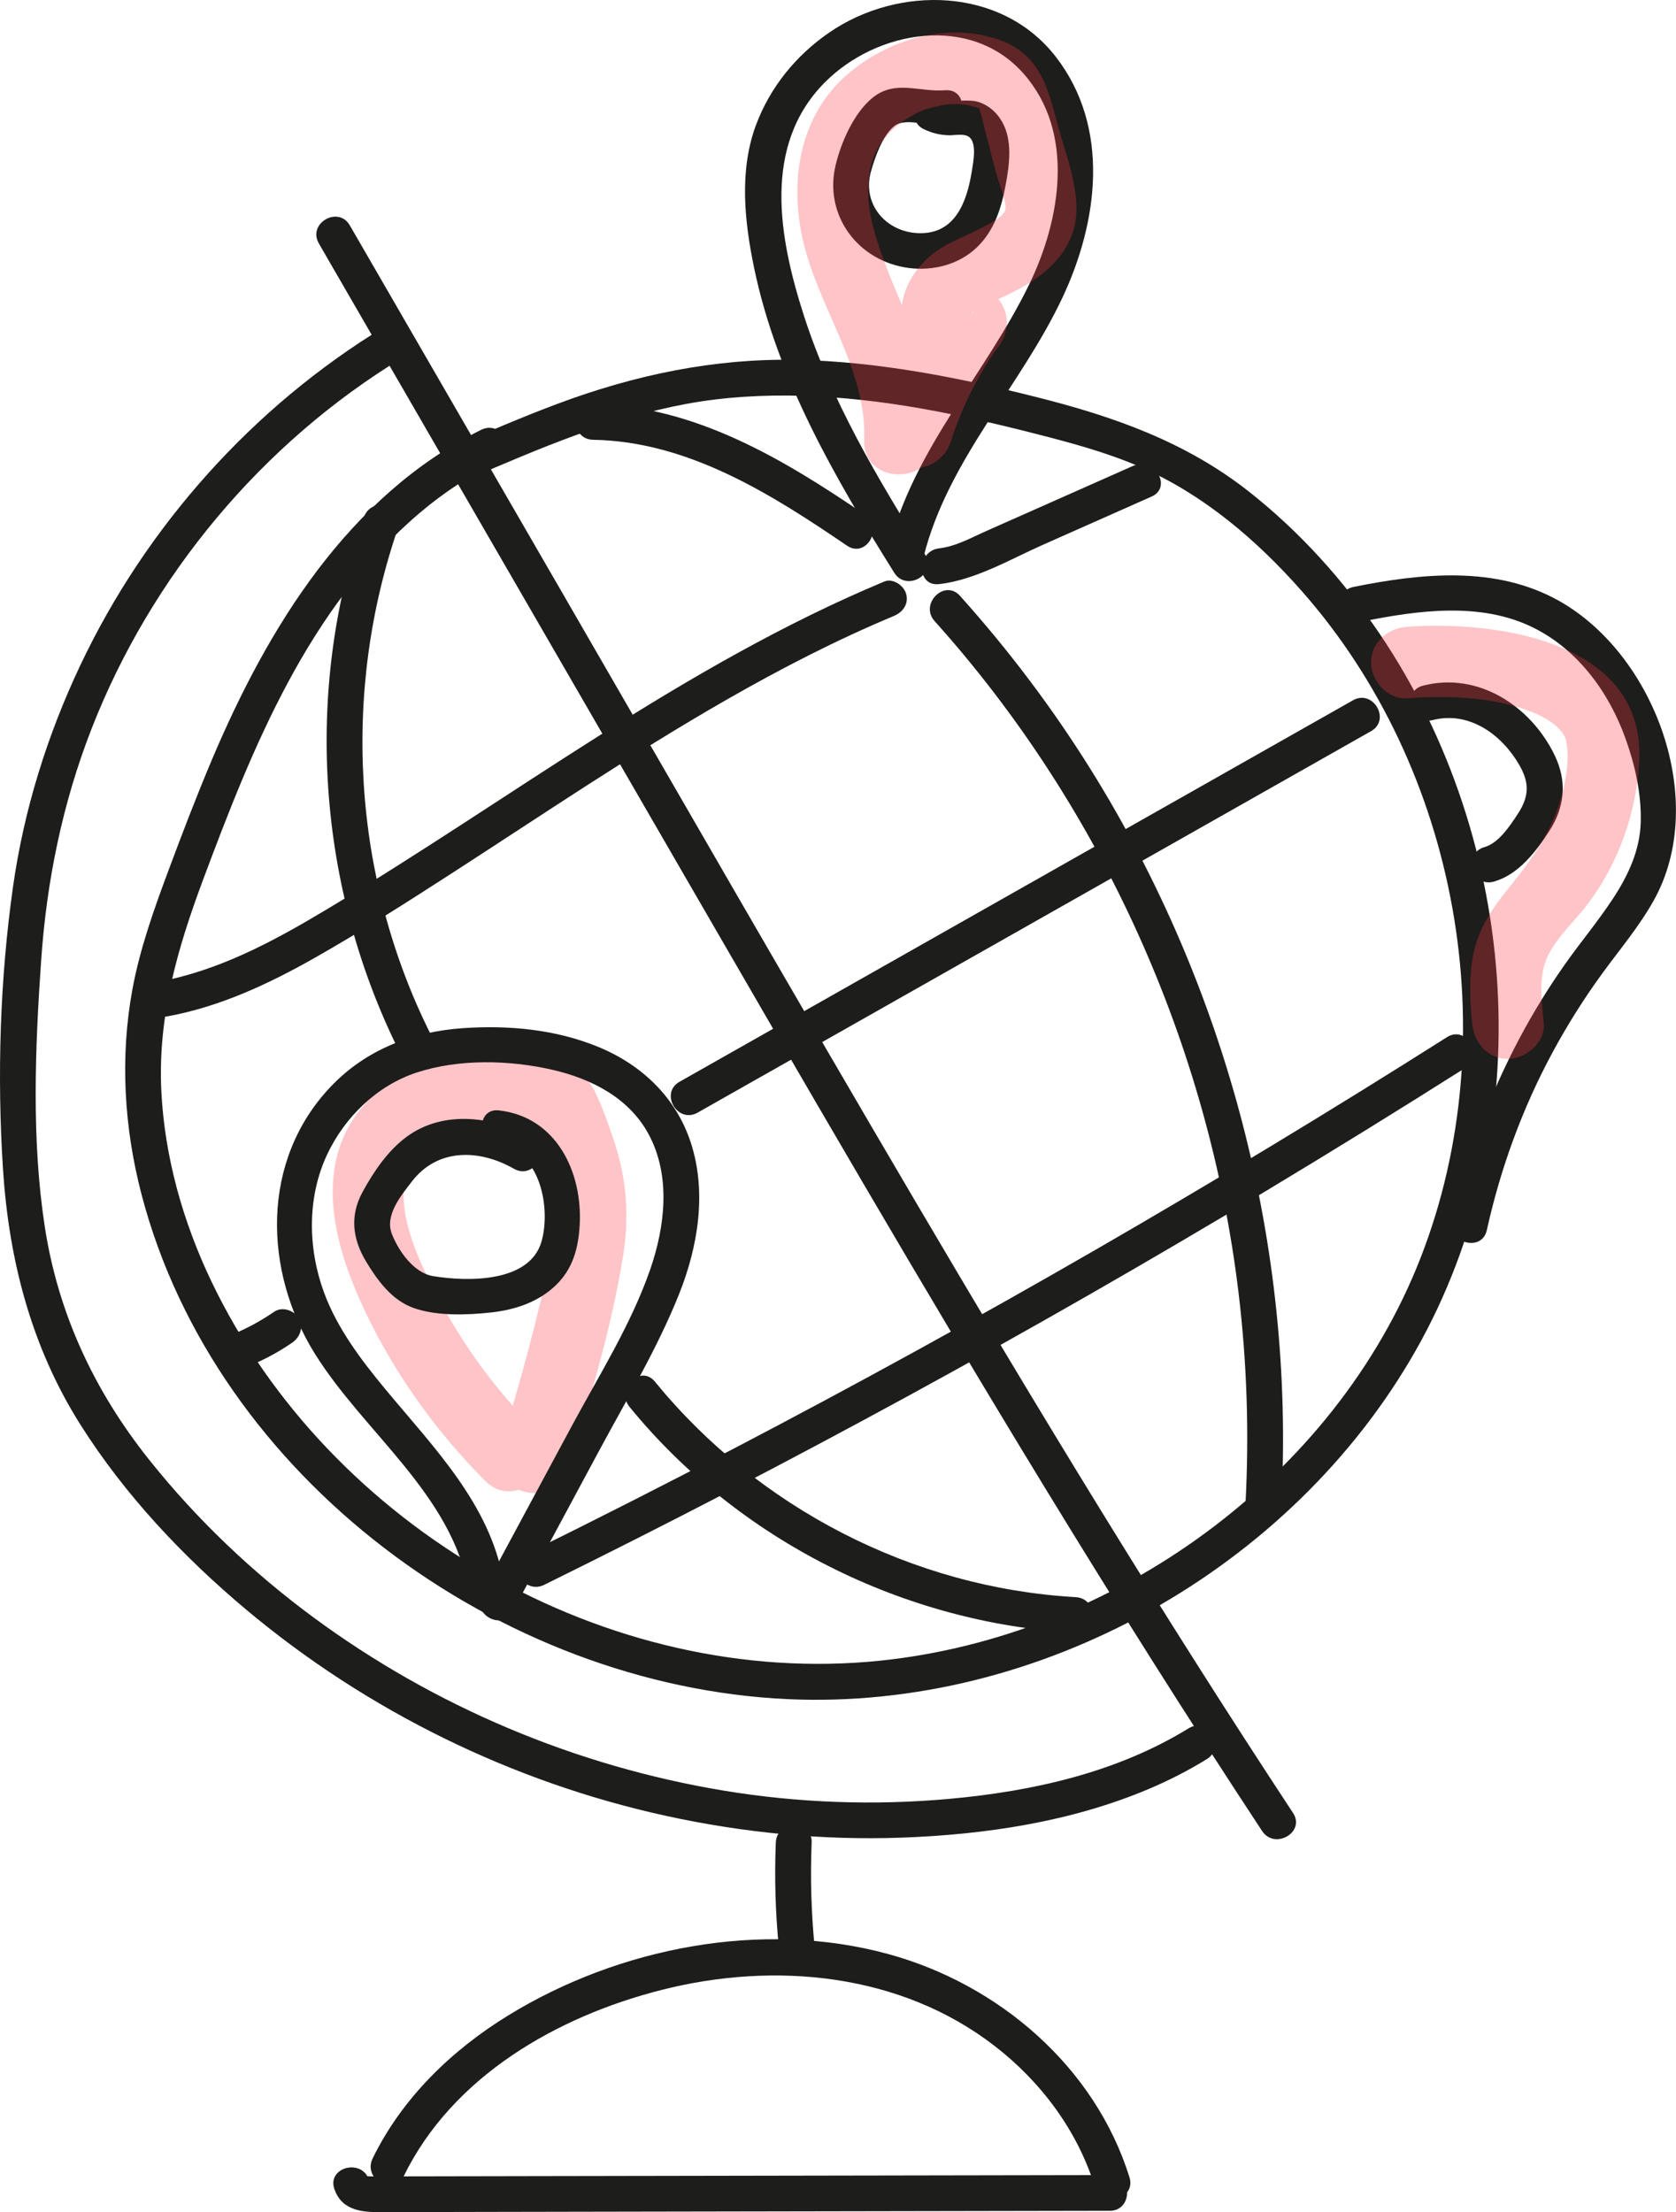
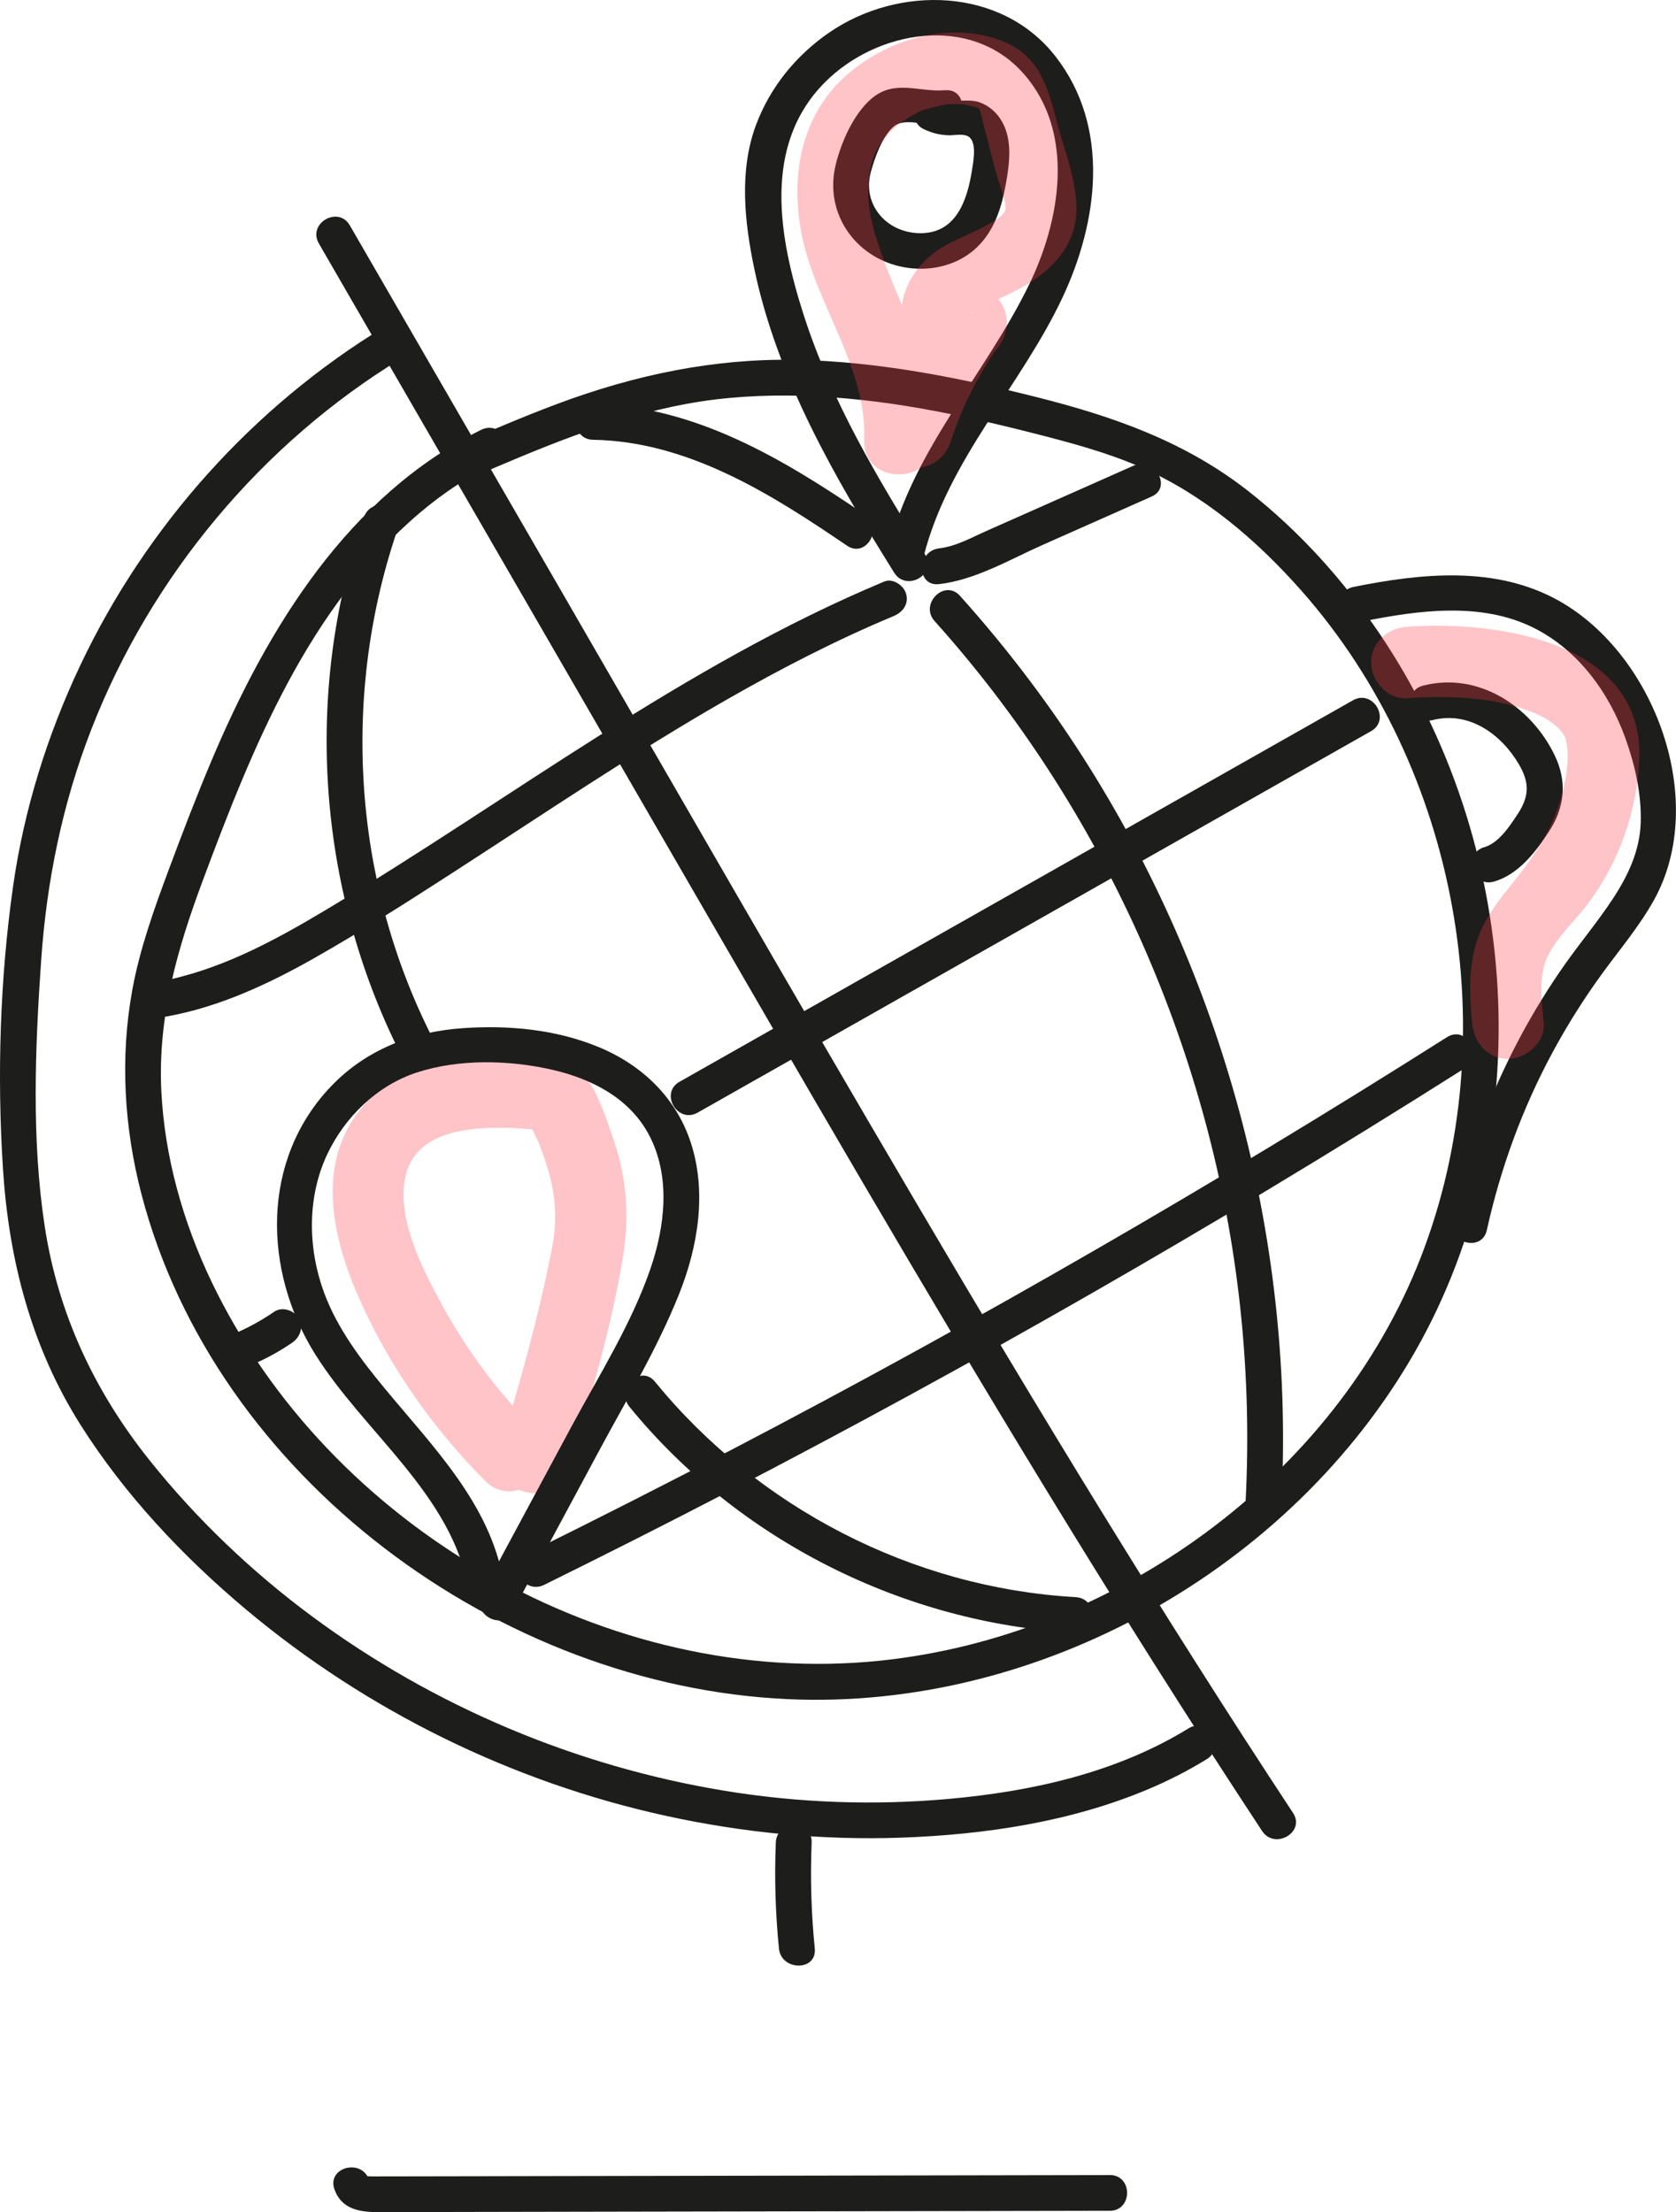
<svg xmlns="http://www.w3.org/2000/svg" width="269" height="355" viewBox="0 0 269 355" fill="none">
  <g clip-path="url(#clip0_1201_1639)">
    <g opacity="0.3">
      <path d="M85.97 229.512C79.99 223.493 74.939 216.753 70.885 209.3C67.559 203.181 63.443 194.958 65.182 188.371C67.099 181.1 76.367 180.741 82.975 181.052C83.972 181.1 85.031 181.267 86.033 181.224C88.242 181.128 84.638 181.649 85.208 180.167C85.012 180.674 86.315 182.969 86.517 183.504C86.991 184.761 87.442 186.028 87.839 187.314C89.191 191.664 89.469 195.79 88.601 200.269C86.483 211.164 83.454 221.944 80.22 232.552C78.063 239.632 89.162 242.658 91.309 235.602C94.697 224.468 98.161 213.019 100.011 201.512C101.037 195.135 100.581 189.126 98.516 182.988C97.634 180.373 96.7 177.643 95.478 175.162C93.892 171.945 90.993 170.32 87.513 169.904C77.273 168.67 64.775 169.349 57.812 178.05C50.7 186.941 53.374 198.644 57.563 208.172C62.379 219.133 69.409 229.129 77.843 237.624C83.061 242.878 91.194 234.765 85.975 229.512H85.97Z" fill="#FF3942" />
    </g>
    <path d="M75.332 76.804C86.598 71.942 98.013 67.07 110.147 64.819C122.28 62.567 135.439 63.37 147.817 65.55C153.812 66.607 159.745 67.964 165.644 69.466C171.543 70.967 177.562 72.549 183.178 75.006C193.184 79.385 201.704 86.671 208.883 94.793C234.118 123.356 241.848 166.275 228.037 201.771C214.303 237.075 178.813 262.593 141.319 266.494C97.548 271.045 52.819 245.111 33.933 205.643C29.352 196.068 26.39 185.565 25.887 174.942C25.331 163.116 28.465 152.245 32.562 141.264C40.546 119.862 49.469 97.532 67.339 82.33C71.235 79.017 75.524 76.225 80.105 73.94C83.416 72.291 80.507 67.338 77.201 68.987C55.876 79.619 43.004 100.677 34.029 121.874C31.537 127.769 29.251 133.744 27.018 139.739C24.785 145.734 22.446 152.245 21.248 158.789C19.24 169.732 19.916 180.985 22.729 191.727C34.609 237.108 80.157 270.557 126.421 272.67C166.799 274.516 207.254 251.784 227.175 216.805C247.344 181.396 244.076 135.217 221.438 101.71C215.64 93.129 208.619 85.322 200.468 78.902C190.285 70.88 178.736 66.836 166.286 63.705C153.836 60.574 140.821 58.002 127.805 57.748C114.579 57.49 101.866 60.177 89.516 64.79C83.742 66.946 78.078 69.399 72.423 71.841C69.035 73.304 71.963 78.247 75.327 76.794L75.332 76.804Z" fill="#1D1D1B" />
    <path d="M148.488 89.008C140.864 76.808 133.393 64.269 128.979 50.501C125.026 38.172 122.309 23.363 132.382 13.223C140.706 4.848 155.796 2.175 164.297 11.832C172.626 21.288 170.211 35.304 165.189 45.64C158.211 60 146.681 71.975 142.709 87.761C141.808 91.341 147.352 92.871 148.253 89.286C152.159 73.768 163.813 62.003 170.517 47.776C176.273 35.562 178.257 20.413 169.415 9.059C160.713 -2.113 144.19 -2.424 133.072 5.235C127.762 8.892 123.622 13.974 121.355 20.016C118.609 27.345 119.481 35.514 121.039 43.006C124.734 60.741 134.025 76.703 143.523 91.905C145.479 95.032 150.453 92.154 148.488 89.008Z" fill="#1D1D1B" />
    <path d="M151.689 14.48C147.515 14.829 143.634 12.697 139.958 15.761C137.006 18.223 134.994 22.855 134.117 26.498C132.181 34.568 137.744 41.977 145.905 43.01C149.792 43.502 153.894 42.46 156.769 39.716C159.644 36.972 160.765 33.234 161.432 29.558C162.021 26.326 162.534 22.569 160.847 19.557C160.042 18.118 158.772 16.961 157.2 16.411C155.331 15.756 152.954 16.593 151.248 15.814C147.908 14.293 144.98 19.236 148.344 20.766C149.653 21.364 150.851 21.67 152.298 21.708C153.29 21.732 154.79 21.345 155.604 22.033C156.798 23.042 156.208 26.034 156.002 27.33C155.216 32.325 153.352 37.684 147.309 37.412C142.105 37.173 138.382 32.694 139.771 27.602C140.375 25.384 141.631 21.761 143.519 20.245C145.407 18.73 149.346 20.413 151.684 20.221C155.346 19.915 155.379 14.174 151.684 14.485L151.689 14.48Z" fill="#1D1D1B" />
    <path d="M218.764 99.717C227.601 97.938 237.645 96.552 246.055 100.701C253.229 104.239 258.218 111.066 260.877 118.461C262.416 122.744 263.46 127.357 263.34 131.923C263.216 136.455 261.337 140.461 258.889 144.194C256.512 147.818 253.723 151.14 251.226 154.678C248.528 158.502 246.075 162.494 243.88 166.625C238.987 175.841 235.355 185.699 233.093 195.881C232.292 199.476 237.837 201.015 238.637 197.406C240.851 187.424 244.364 177.797 249.233 168.795C251.59 164.44 254.235 160.238 257.149 156.237C259.976 152.355 263.106 148.669 265.449 144.462C274.262 128.639 265.674 105.095 250.205 96.413C240.094 90.739 228.138 91.991 217.231 94.19C213.608 94.922 215.141 100.453 218.76 99.721L218.764 99.717Z" fill="#1D1D1B" />
    <path d="M229.944 115.554C235.81 114.063 241.024 117.868 243.846 122.758C245.5 125.617 245.442 127.802 243.626 130.584C242.37 132.501 240.568 135.279 238.254 135.943C234.703 136.966 236.212 142.502 239.783 141.474C243.712 140.341 246.439 136.76 248.59 133.476C251.159 129.566 251.562 125.412 249.52 121.195C245.715 113.326 237.286 107.767 228.416 110.023C224.831 110.931 226.35 116.467 229.944 115.554Z" fill="#1D1D1B" />
    <path d="M80.795 253.716C78.657 241.329 69.471 232.151 61.77 222.838C57.922 218.187 54.127 213.163 52.018 207.45C49.402 200.36 49.258 192.162 52.521 185.24C55.349 179.245 60.534 174.187 66.907 172.108C73.669 169.899 81.768 170.09 88.668 171.677C94.927 173.116 100.974 176.19 104.113 182.032C107.712 188.72 106.744 196.842 104.348 203.745C101.291 212.556 96.139 220.721 91.735 228.905C86.929 237.84 82.127 246.77 77.32 255.704C75.571 258.955 80.536 261.857 82.285 258.601C86.938 249.949 91.596 241.291 96.249 232.638C100.653 224.454 105.522 216.356 108.977 207.708C112.03 200.078 113.482 191.33 110.87 183.351C108.512 176.142 103.064 170.927 96.134 168.049C89.205 165.171 81.619 164.497 74.316 164.994C66.208 165.549 58.718 168.441 53.063 174.402C41.825 186.248 42.252 203.936 50.542 217.25C58.449 229.937 72.576 239.795 75.241 255.241C75.868 258.874 81.408 257.334 80.785 253.716H80.795Z" fill="#1D1D1B" />
-     <path d="M85.391 182.605C79.305 179.139 71.177 178.05 65.24 182.448C62.23 184.675 59.954 188.046 58.181 191.306C56.125 195.082 56.566 198.797 58.742 202.421C60.563 205.451 62.858 208.616 66.304 209.869C70.037 211.226 74.992 211.045 78.892 210.61C82.674 210.189 86.406 208.951 89.196 206.264C91.985 203.577 92.833 200.236 93.039 196.607C93.523 188.103 89.32 179.254 80.095 178.193C76.425 177.772 76.458 183.509 80.095 183.93C86.766 184.694 88.419 193.954 86.919 199.218C85.007 205.91 74.934 205.681 69.49 204.782C66.428 204.275 63.97 200.771 62.897 198.027C61.718 195.025 64.368 191.856 66.136 189.566C70.281 184.207 76.976 184.417 82.487 187.558C85.707 189.389 88.606 184.436 85.391 182.605Z" fill="#1D1D1B" />
    <path d="M51.17 39.062C70.731 72.879 90.288 106.691 109.849 140.508C128.912 173.46 147.975 206.422 167.815 238.915C179.105 257.406 190.649 275.739 202.567 293.829C204.589 296.903 209.573 294.03 207.532 290.932C186.418 258.878 166.497 226.065 147.036 192.989C127.633 160.013 108.584 126.831 89.43 93.717C78.332 74.533 67.238 55.344 56.14 36.16C54.29 32.962 49.32 35.849 51.175 39.057L51.17 39.062Z" fill="#1D1D1B" />
    <path d="M61.727 52.437C40.575 65.283 23.443 84.452 12.876 106.787C7.567 118.016 3.843 129.968 2.094 142.268C-0.01 157.121 -0.489 172.648 0.479 187.611C1.423 202.22 5.036 216.17 12.915 228.637C20.007 239.857 29.347 249.781 39.501 258.295C58.876 274.54 82.228 286.013 106.955 291.415C119.295 294.111 131.989 295.344 144.616 294.9C158.12 294.422 171.95 292.356 184.443 287.06C187.64 285.707 190.721 284.129 193.678 282.308C196.821 280.372 193.936 275.41 190.774 277.355C179.263 284.445 165.744 287.461 152.403 288.671C140.337 289.765 128.098 289.33 116.146 287.351C92.368 283.412 69.663 273.832 50.283 259.534C40.493 252.31 31.542 243.787 23.956 234.278C15.153 223.245 9.316 210.792 7.179 196.809C5.041 182.806 5.635 168.164 6.608 154.08C7.49 141.34 10.035 128.911 14.678 116.993C24.258 92.421 42.046 71.096 64.621 57.39C67.779 55.473 64.89 50.511 61.718 52.437H61.727Z" fill="#1D1D1B" />
    <path d="M124.518 295.693C124.288 301.372 124.456 307.032 125.021 312.688C125.385 316.326 131.141 316.364 130.772 312.688C130.206 307.032 130.038 301.372 130.269 295.693C130.417 292.002 124.667 292.007 124.518 295.693Z" fill="#1D1D1B" />
    <path d="M58.411 82.999C48.717 110.989 50.916 142.373 64.142 168.847C65.791 172.151 70.755 169.249 69.107 165.95C56.547 140.81 54.774 111.041 63.956 84.524C65.168 81.029 59.614 79.524 58.411 82.999Z" fill="#1D1D1B" />
    <path d="M101.046 225.778C118.542 247.2 145.028 260.475 172.645 262.038C176.345 262.249 176.33 256.512 172.645 256.302C146.466 254.82 121.648 241.975 105.115 221.724C102.776 218.861 98.732 222.939 101.046 225.783V225.778Z" fill="#1D1D1B" />
    <path d="M95.195 70.575C110.429 70.833 123.761 79.266 135.942 87.564C139.005 89.653 141.885 84.682 138.846 82.612C125.769 73.701 111.507 65.115 95.195 64.838C91.496 64.776 91.491 70.512 95.195 70.575Z" fill="#1D1D1B" />
    <path d="M150.007 99.674C176.814 129.509 194.042 167.815 198.805 207.593C200.142 218.77 200.502 230.048 199.903 241.286C199.706 244.977 205.457 244.963 205.653 241.286C207.853 200.112 196.879 158.45 175.051 123.466C168.893 113.594 161.853 104.273 154.076 95.615C151.598 92.862 147.544 96.93 150.007 99.674Z" fill="#1D1D1B" />
    <path d="M26.874 163.101C35.284 161.562 43.096 157.914 50.485 153.727C57.874 149.539 65.336 144.778 72.61 140.078C87.212 130.651 101.602 120.875 116.693 112.241C125.347 107.289 134.232 102.704 143.437 98.861C144.88 98.258 145.877 96.968 145.445 95.333C145.086 93.98 143.342 92.732 141.909 93.33C109.711 106.782 82.065 128.208 52.311 146.011C43.857 151.069 35.141 155.777 25.341 157.57C21.703 158.235 23.247 163.766 26.869 163.101H26.874Z" fill="#1D1D1B" />
    <path d="M150.731 93.741C156.577 93.057 162.107 89.773 167.422 87.411C173.225 84.835 179.028 82.263 184.832 79.686C188.205 78.19 185.287 73.242 181.928 74.734C176.69 77.057 171.452 79.38 166.214 81.704C163.665 82.832 161.12 83.965 158.571 85.093C156.021 86.221 153.472 87.679 150.726 87.999C147.094 88.425 147.051 94.166 150.726 93.736L150.731 93.741Z" fill="#1D1D1B" />
    <path d="M41.231 218.66C43.22 217.761 45.113 216.695 46.91 215.457C48.185 214.578 48.769 212.943 47.94 211.532C47.202 210.27 45.29 209.62 44.006 210.505C42.209 211.743 40.316 212.809 38.327 213.707C36.913 214.348 36.569 216.394 37.297 217.632C38.15 219.086 39.813 219.301 41.231 218.66Z" fill="#1D1D1B" />
    <path d="M111.967 178.552C139.958 162.699 167.949 146.847 195.944 130.99C203.981 126.439 212.017 121.888 220.058 117.332C223.278 115.511 220.384 110.554 217.154 112.38C189.163 128.232 161.173 144.084 133.177 159.941C125.141 164.492 117.105 169.043 109.063 173.599C105.843 175.42 108.738 180.378 111.967 178.552Z" fill="#1D1D1B" />
    <path d="M87.355 254.323C126.813 234.866 165.466 213.794 203.166 191.134C213.9 184.68 224.553 178.102 235.134 171.4C238.249 169.426 235.369 164.459 232.23 166.447C195.072 189.982 156.946 211.991 117.958 232.366C106.854 238.165 95.684 243.834 84.451 249.375C81.135 251.01 84.044 255.962 87.355 254.327V254.323Z" fill="#1D1D1B" />
-     <path d="M64.775 349.268C72.605 333.22 89.363 323.611 106.174 319.338C124.346 314.72 144.544 316.627 159.687 328.363C167.129 334.128 172.928 341.925 175.736 350.927C176.833 354.441 182.383 352.94 181.281 349.402C175.746 331.652 160.277 318.405 142.527 313.568C122.271 308.046 99.335 312.525 81.605 323.406C72.481 329.004 64.535 336.691 59.81 346.371C58.195 349.679 63.155 352.591 64.775 349.268Z" fill="#1D1D1B" />
    <path d="M178.118 349.049C157.89 349.087 137.658 349.12 117.43 349.158C107.396 349.178 97.361 349.197 87.326 349.211L72.035 349.24L64.391 349.254C63.117 349.254 61.842 349.268 60.567 349.259C60.059 349.273 59.547 349.264 59.039 349.24C58.411 349.005 58.468 349.187 59.216 349.785C58.013 346.319 52.459 347.806 53.672 351.31C54.759 354.446 57.582 354.986 60.572 354.991C64.871 355.005 69.174 354.976 73.472 354.967C81.916 354.952 90.355 354.938 98.799 354.919L149.451 354.828C159.007 354.809 168.567 354.795 178.122 354.776C181.822 354.771 181.827 349.034 178.122 349.039L178.118 349.049Z" fill="#1D1D1B" />
    <g opacity="0.3">
      <path d="M150.209 70.584C150.597 59.962 145.206 51.027 141.712 41.37C140.203 37.197 138.832 32.603 139.503 28.123C140.044 24.5 141.506 22.148 144.41 19.815C144.885 19.437 146.888 18.194 148.081 17.697C148.574 17.492 151.411 16.799 151.895 16.765C153.961 16.617 154.742 16.693 156.309 17.128C156.635 17.219 157.167 17.339 157.334 17.511C157.286 17.458 157.272 17.664 157.138 17.492C157.411 17.841 157.756 19.609 157.943 20.312C158.576 22.741 159.203 25.169 159.831 27.598C160.224 29.113 161.537 32.373 161.393 33.497C161.235 34.74 159.098 35.734 157.9 36.384C155.868 37.484 153.688 38.296 151.675 39.425C146.49 42.331 142.666 48.723 145.915 54.498C149.164 60.272 157.785 60.526 160.871 54.67C162.318 51.93 161.571 48.436 158.806 46.82C156.041 45.204 152.753 46.356 150.937 48.88C146.787 54.646 143.672 61.052 141.511 67.811C140.567 70.761 142.618 74.069 145.527 74.867C148.627 75.718 151.656 73.825 152.6 70.861C154.469 65.019 157.282 59.651 160.866 54.674L150.937 48.885C151.292 48.211 152.667 47.47 153.486 47.461C155.427 47.432 154.919 48.584 156.223 49.66C156.836 50.166 155.02 50.778 156.587 49.856C158.154 48.933 160.171 48.049 161.949 47.193C166.511 44.994 170.982 41.791 172.367 36.657C173.824 31.279 170.968 24.739 169.626 19.547C168.165 13.911 166.737 8.791 160.751 6.535C152.418 3.394 142.881 6.171 136.278 11.707C128.428 18.29 126.713 28.592 128.788 38.196C131.16 49.186 139.129 59.044 138.708 70.593C138.439 77.979 149.94 77.965 150.209 70.593V70.584Z" fill="#FF3942" />
    </g>
    <g opacity="0.3">
      <path d="M247.776 164.186C247.45 160.682 246.832 156.705 248.427 153.421C249.99 150.213 252.894 147.694 255.007 144.849C259.871 138.295 262.727 130.154 263.101 122.003C263.973 102.9 240.19 99.559 225.814 100.586C222.718 100.806 220.063 103.063 220.063 106.323C220.063 109.254 222.699 112.284 225.814 112.06C232.57 111.577 240.142 111.806 246.472 114.512C248.308 115.296 250.32 116.553 251.178 118.303C251.423 118.8 251.648 120.449 251.614 121.602C251.566 123.107 251.379 124.551 251.063 126.019C249.635 132.659 246.209 137.525 242.006 142.688C239.557 145.7 237.396 148.889 236.557 152.747C235.719 156.604 235.915 160.348 236.275 164.191C236.562 167.274 238.709 169.928 242.025 169.928C244.91 169.928 248.068 167.294 247.776 164.191V164.186Z" fill="#FF3942" />
    </g>
  </g>
  <defs>
    <clipPath id="clip0_1201_1639">
      <rect width="269" height="355" fill="white" />
    </clipPath>
  </defs>
</svg>